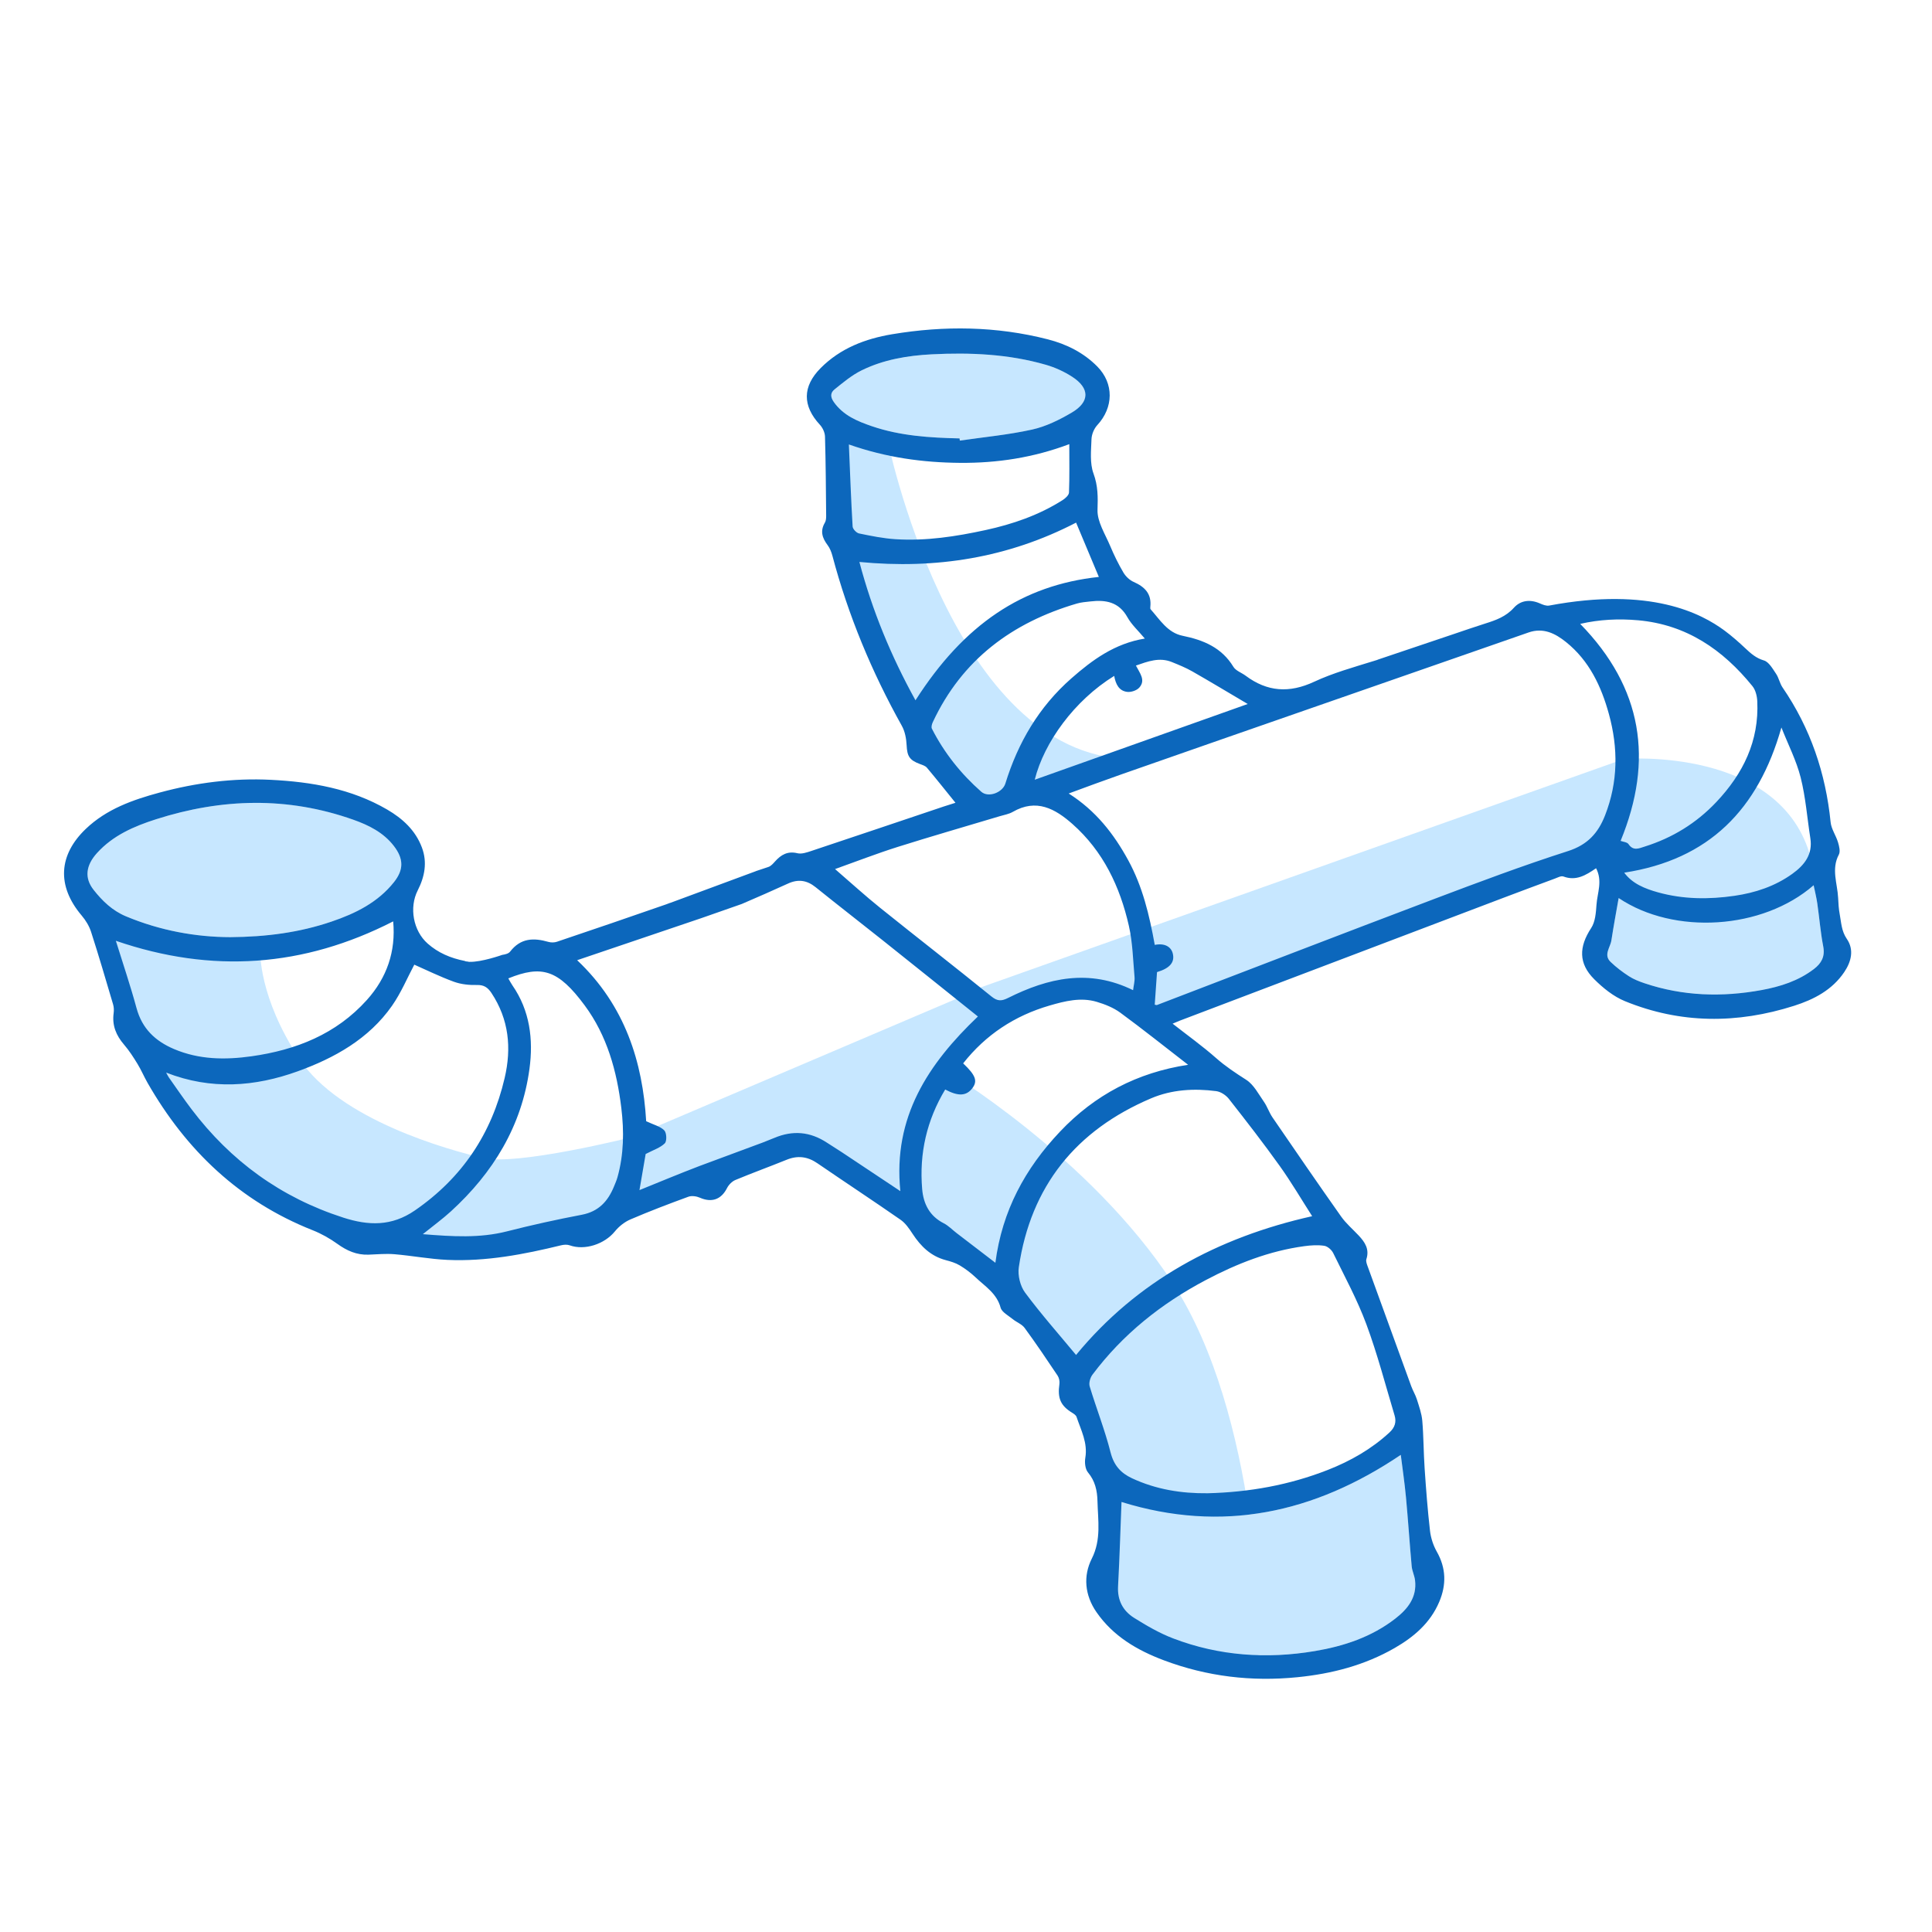
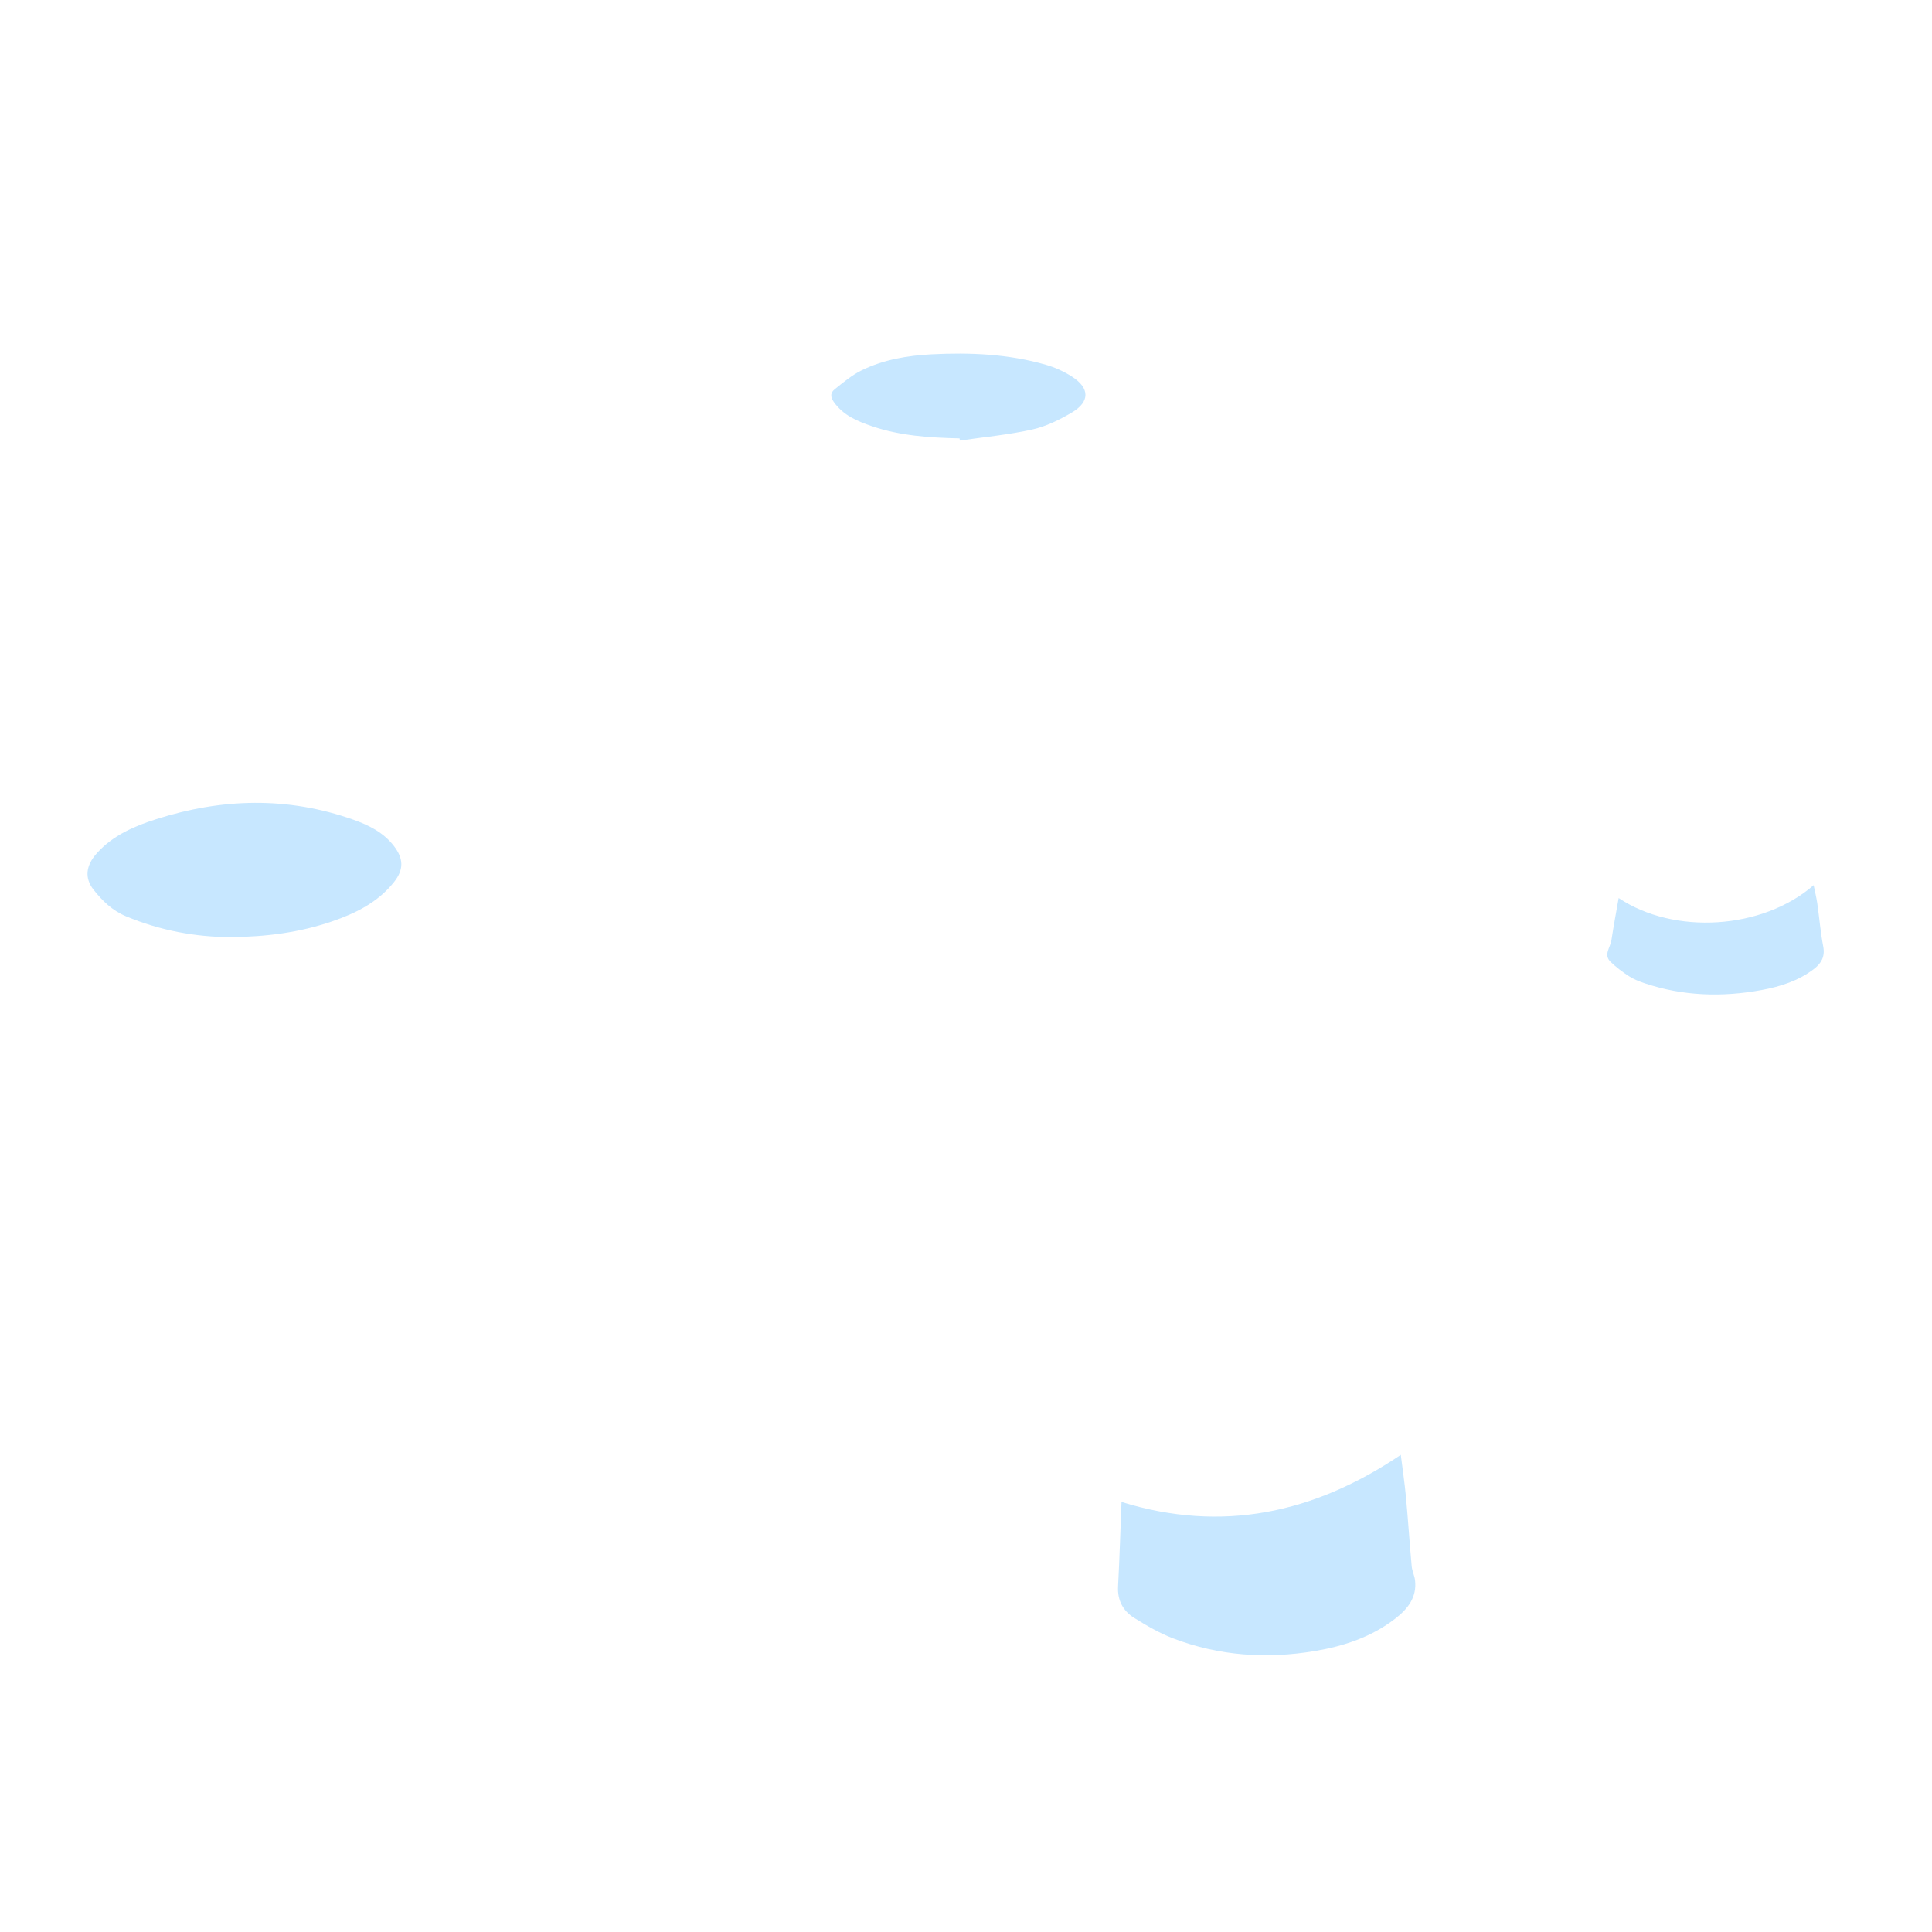
<svg xmlns="http://www.w3.org/2000/svg" id="_Слой_1" data-name="Слой 1" width="200" height="200" viewBox="0 0 200 200">
  <defs>
    <style>
      .cls-1 {
        fill: #c7e7ff;
      }

      .cls-1, .cls-2 {
        stroke-width: 0px;
      }

      .cls-2 {
        fill: #0c67bc;
      }
    </style>
  </defs>
-   <path class="cls-1" d="m91.833,45.366s6.434,31.786,24.163,33.152c-10.403,4.124-14.337,5.08-14.337,5.08l-9.022-11.749s-13.707-30.259-.804-26.482Z" />
-   <path class="cls-1" d="m97.626,110.639s15.184,9.026,23.778,22.193c8.826,13.521,9.325,37.019,8.765,39.257-.559,2.238-10.723-1.865-10.723-1.865,0,0-5.808-5.129-5.515-5.502.293-.373,1.037-14.369,1.037-14.369l-6.246-11.927-12.287-11.283-3.006-2.611,4.196-13.894Z" />
-   <path class="cls-1" d="m100.05,102.948l-34.688,14.778s-11.842,2.984-15.386,2.145c-3.543-.839-14.826-3.917-19.022-10.304-4.196-6.387-4.01-11.05-4.01-11.05l-16.225-3.138,4.01,13.023,6.9,10.817,9.418,7.318,8.579,1.82,12.215,1.119,31.051-11.283,11.656,7.74s-.796-7.472,1.887-12.688c2.682-5.216,5.515-8.479,5.515-8.479l-1.9-1.817Z" />
-   <path class="cls-1" d="m100.796,102.473l67.343-23.911s16.267-1.305,19.314,10.257-12.059,13.653-12.059,13.653l-9.893-13.689-44.865,15.981-7.864-1.817-9.551,1.817-2.424-2.292Z" />
  <path class="cls-1" d="m116.1,155.481c10.405,3.225,19.932,1.179,28.91-4.875.173,1.392.394,2.857.531,4.329.224,2.398.379,4.803.597,7.202.044.489.289.958.347,1.448.21,1.769-.756,2.971-2.044,3.97-2.454,1.904-5.321,2.853-8.326,3.359-4.991.84-9.918.506-14.669-1.309-1.413-.54-2.752-1.32-4.039-2.125-1.148-.718-1.741-1.81-1.665-3.251.156-2.934.244-5.872.358-8.748Z" />
  <path class="cls-1" d="m23.848,97.01c-3.575-.009-7.265-.676-10.805-2.155-1.405-.587-2.444-1.592-3.352-2.743-.965-1.222-.811-2.521.351-3.806,1.655-1.83,3.835-2.771,6.11-3.498,6.806-2.177,13.626-2.361,20.422.046,1.6.567,3.12,1.321,4.195,2.714,1.02,1.321,1.045,2.453.015,3.748-1.672,2.102-3.976,3.238-6.457,4.082-3.319,1.13-6.743,1.583-10.48,1.612Z" />
  <path class="cls-1" d="m99.335,45.382c-3.072-.069-6.136-.258-9.067-1.26-1.495-.511-2.963-1.108-3.953-2.511-.396-.56-.324-.977.073-1.297.891-.718,1.792-1.476,2.808-1.975,2.27-1.115,4.752-1.533,7.253-1.661,3.984-.203,7.956-.031,11.819,1.083.946.273,1.883.699,2.71,1.232,1.847,1.188,1.859,2.604-.034,3.718-1.274.75-2.668,1.438-4.097,1.755-2.458.545-4.986.778-7.484,1.143-.01-.076-.019-.151-.029-.227Z" />
  <path class="cls-1" d="m167.562,92.963c5.741,3.847,14.896,3.278,20.187-1.33.138.681.29,1.284.378,1.896.213,1.481.331,2.98.614,4.447.203,1.051-.198,1.746-.961,2.331-1.6,1.227-3.474,1.822-5.414,2.179-4.093.752-8.154.633-12.13-.706-.558-.188-1.123-.411-1.613-.729-.672-.434-1.32-.927-1.896-1.481-.757-.728-.027-1.49.085-2.228.219-1.443.49-2.878.751-4.379Z" />
-   <path class="cls-2" d="m191.181,97.194c-.56-.818-.572-1.69-.736-2.56-.104-.551-.135-1.119-.162-1.682-.071-1.491-.728-2.978.073-4.484.172-.324.035-.871-.087-1.277-.212-.706-.693-1.366-.764-2.075-.509-5.069-2.089-9.736-4.977-13.952-.292-.426-.382-.991-.673-1.418-.353-.52-.743-1.226-1.256-1.377-.817-.241-1.348-.717-1.918-1.253-.684-.643-1.392-1.269-2.145-1.828-2.421-1.795-7.687-4.571-18.163-2.601-.308.058-.672-.093-.974-.226-1.005-.439-1.986-.32-2.681.453-.83.922-1.872,1.29-2.977,1.637-1.099.345-2.187.728-3.279,1.095-.297.1-.602.202-.901.303l-6.916,2.331c-.029.011-.047.025-.078.035-.096.03-.192.059-.288.089l-.064.022-.001-.002c-2.084.649-4.207,1.234-6.173,2.15-2.575,1.2-4.855,1.046-7.093-.625-.42-.314-1.015-.508-1.265-.918-1.215-1.998-3.101-2.777-5.264-3.217-1.55-.315-2.341-1.658-3.305-2.738-.049-.055-.04-.177-.031-.265.14-1.339-.575-2.063-1.724-2.569-.419-.185-.826-.57-1.061-.968-.52-.88-.974-1.808-1.37-2.752-.517-1.232-1.355-2.513-1.313-3.747.045-1.327.053-2.476-.418-3.762-.391-1.068-.247-2.358-.206-3.545.017-.5.262-1.095.603-1.464,1.683-1.82,1.735-4.305-.004-6.065-1.418-1.436-3.186-2.316-5.114-2.81-5.327-1.366-10.725-1.431-16.118-.53-2.766.462-5.366,1.446-7.414,3.514-1.878,1.896-1.889,3.894-.067,5.86.287.31.515.804.527,1.22.079,2.73.095,5.461.12,8.192.002.242-.013.523-.131.72-.515.864-.274,1.59.282,2.328.235.312.391.709.493,1.091,1.641,6.178,4.072,12.029,7.188,17.608.327.585.465,1.33.498,2.01.054,1.126.281,1.543,1.375,1.949.256.095.561.186.724.38.998,1.187,1.962,2.402,2.957,3.632-.433.137-.82.253-1.203.382-4.575,1.538-9.147,3.084-13.726,4.608-.457.152-.995.338-1.429.233-1.012-.245-1.691.149-2.317.847-.197.22-.418.478-.68.569-.428.15-.869.292-1.305.435l0.0.006-8.873,3.286-0-.008c-.137.05-.272.107-.41.155-3.764,1.315-7.539,2.598-11.316,3.874-.265.09-.605.092-.875.015-1.525-.436-2.868-.416-3.969,1.005-.156.201-.479.291-.824.34v.002s-2.16.767-3.388.716c0,.004 0.0.008 0.0.012-.063-.01-.119-.028-.181-.038-.087-.011-.184-.015-.256-.038-.01-.003-.019-.017-.029-.023-1.494-.295-2.776-.846-3.859-1.804-1.495-1.321-1.93-3.728-1.028-5.501.724-1.423,1.008-2.9.439-4.43-.664-1.786-2-3.009-3.602-3.942-3.716-2.164-7.831-2.865-12.038-3.077-3.901-.197-7.752.299-11.517,1.319-2.784.754-5.496,1.705-7.649,3.768-2.78,2.664-3.051,5.862-.41,8.974.412.486.769,1.076.964,1.678.802,2.488,1.537,4.997,2.278,7.504.084.284.099.611.058.907-.175,1.274.257,2.312,1.081,3.268.524.608.964,1.295,1.384,1.982.388.634.678,1.326,1.047,1.972,4,6.985,9.524,12.26,17.096,15.257.901.357,1.773.849,2.56,1.415.977.704,1.99,1.153,3.204,1.112.897-.03,1.801-.122,2.691-.047,1.836.154,3.66.506,5.498.588,4.002.178,7.903-.568,11.771-1.514.279-.068.617-.088.88.006,1.552.553,3.598-.115,4.677-1.443.417-.513,1-.977,1.605-1.237,1.975-.848,3.986-1.614,6.006-2.352.343-.125.84-.051,1.191.103,1.223.536,2.209.185,2.806-.997.173-.342.515-.691.863-.837,1.755-.733,3.545-1.38,5.307-2.095,1.143-.464,2.162-.339,3.181.359,2.864,1.964,5.768,3.872,8.619,5.855.508.353.893.924,1.241,1.455.849,1.297,1.888,2.313,3.437,2.723.495.131,1.008.281,1.441.541.588.352,1.149.774,1.646,1.245.982.931,2.186,1.652,2.585,3.127.129.476.8.82,1.252,1.189.398.325.948.52,1.237.914,1.181,1.612,2.299,3.271,3.41,4.933.155.232.231.59.191.868-.212,1.479.119,2.252,1.332,2.989.171.104.382.248.44.419.461,1.375,1.173,2.685.908,4.239-.083.486-.011,1.168.281,1.516.741.884.953,1.895.978,2.954.048,2.002.411,3.98-.588,5.965-.907,1.803-.724,3.784.474,5.523,1.722,2.501,4.225,3.962,6.987,5.001,4.465,1.679,9.08,2.227,13.835,1.75,3.556-.357,6.939-1.231,10.051-3.019,1.992-1.145,3.692-2.592,4.618-4.774.754-1.776.722-3.492-.253-5.211-.367-.648-.616-1.419-.701-2.16-.247-2.146-.409-4.302-.556-6.457-.112-1.639-.102-3.287-.242-4.923-.064-.749-.332-1.488-.559-2.215-.146-.466-.412-.894-.581-1.354-1.506-4.121-3.005-8.244-4.498-12.37-.092-.254-.222-.569-.148-.795.333-1.027-.148-1.752-.793-2.441-.613-.654-1.312-1.247-1.824-1.972-2.399-3.399-4.754-6.829-7.105-10.262-.345-.504-.536-1.115-.885-1.615-.56-.801-1.051-1.773-1.828-2.271-1.088-.697-2.141-1.388-3.118-2.25-1.41-1.244-2.948-2.345-4.507-3.566.318-.134.513-.223.713-.299,11.169-4.241,22.338-8.482,33.509-12.72,1.778-.674,3.56-1.337,5.343-1.996.289-.107.65-.309.886-.221,1.296.486,2.308-.108,3.385-.854.696,1.324.128,2.559.044,3.776-.057.821-.123,1.765-.55,2.414-1.274,1.939-1.33,3.664.321,5.306.913.908,1.996,1.784,3.171,2.264,5.752,2.353,11.625,2.356,17.51.482,2.054-.654,3.944-1.634,5.198-3.494.727-1.078,1.033-2.309.266-3.431Zm-6.77-21.884c.706,1.786,1.552,3.431,1.993,5.177.517,2.045.672,4.181,1,6.274.265,1.691-.601,2.792-1.872,3.704-1.792,1.286-3.833,1.957-5.977,2.269-2.651.385-5.311.369-7.92-.358-1.36-.379-2.655-.899-3.497-2.038,8.78-1.349,13.872-6.545,16.273-15.029Zm-14.84-11.1c5.005.449,8.778,3.038,11.843,6.823.321.396.473,1.022.498,1.551.199,4.129-1.47,7.514-4.246,10.451-2.068,2.187-4.546,3.704-7.407,4.602-.571.179-1.18.492-1.675-.252-.14-.21-.557-.236-.82-.337,3.439-8.372,2.278-15.848-4.182-22.464,1.986-.456,3.972-.554,5.99-.373Zm-48.263,4.324c.72.292,1.448.586,2.12.97,1.884,1.074,3.74,2.195,5.736,3.373-7.347,2.613-14.63,5.202-22.049,7.84.968-3.87,4.109-8.21,8.226-10.747.156.856.493,1.555,1.353,1.654.4.046.974-.145,1.238-.437.701-.776.058-1.501-.342-2.289,1.241-.431,2.429-.887,3.718-.364Zm-34.994-26.922c-.396-.56-.324-.977.073-1.297.891-.718,1.792-1.476,2.808-1.975,2.27-1.116,4.752-1.533,7.253-1.661,3.984-.203,7.956-.031,11.819,1.083.946.273,1.883.699,2.71,1.232,1.847,1.188,1.859,2.604-.034,3.718-1.274.75-2.668,1.438-4.097,1.755-2.458.545-4.986.779-7.484,1.143-.01-.076-.019-.151-.029-.227-3.072-.069-6.137-.258-9.067-1.26-1.495-.511-2.963-1.108-3.953-2.511Zm1.949,12.893c-.164-2.78-.264-5.565-.388-8.495,3.909,1.367,7.675,1.873,11.505,1.904,3.832.031,7.581-.531,11.313-1.937,0,1.76.032,3.387-.031,5.01-.011.274-.381.605-.665.785-2.452,1.558-5.161,2.489-7.978,3.101-3.064.666-6.161,1.144-9.309.945-1.27-.08-2.534-.338-3.783-.597-.269-.056-.649-.456-.664-.716Zm6.508,17.991c-2.529-4.575-4.477-9.292-5.808-14.323,7.925.767,15.404-.427,22.434-4.072.771,1.839,1.56,3.723,2.356,5.622-7.909.849-13.951,4.901-18.983,12.773Zm1.698,2.938c-.086-.169-.001-.475.093-.677,3.022-6.459,8.203-10.308,14.922-12.28.446-.131.923-.163,1.389-.217,1.587-.187,2.953.047,3.837,1.636.43.773,1.127,1.398,1.801,2.207-3.131.516-5.434,2.215-7.61,4.127-3.354,2.947-5.52,6.649-6.826,10.883-.288.934-1.758,1.496-2.492.85-2.104-1.854-3.836-4.021-5.113-6.528Zm-3.583,12.252c3.528-1.113,7.085-2.135,10.628-3.198.448-.134.932-.213,1.328-.442,2.44-1.41,4.385-.329,6.174,1.252,3.187,2.815,4.924,6.489,5.845,10.546.391,1.722.429,3.526.586,5.297.038.424-.091.862-.151,1.363-4.557-2.243-8.793-1.268-12.937.801-.666.333-1.087.365-1.718-.146-3.82-3.096-7.706-6.11-11.539-9.19-1.553-1.248-3.026-2.595-4.658-4.003,2.235-.796,4.317-1.608,6.443-2.279Zm-83.196,4.428c-.965-1.222-.811-2.521.351-3.806,1.655-1.83,3.835-2.771,6.11-3.498,6.806-2.177,13.626-2.361,20.422.046,1.6.567,3.12,1.321,4.195,2.714,1.02,1.321,1.045,2.453.015,3.749-1.672,2.102-3.976,3.238-6.457,4.082-3.319,1.13-6.743,1.583-10.48,1.612-3.575-.009-7.265-.676-10.805-2.155-1.405-.587-2.444-1.592-3.352-2.743Zm4.443,12.247c-.623-2.304-1.395-4.568-2.14-6.971,9.95,3.415,19.443,2.733,28.709-2.009.287,3.109-.652,5.831-2.726,8.138-3.183,3.54-7.331,5.177-11.937,5.826-2.726.384-5.421.357-8.018-.745-1.948-.826-3.313-2.116-3.887-4.239Zm21.388,21.681c-6.449-2.08-11.64-5.858-15.706-11.232-.811-1.072-1.567-2.187-2.344-3.285-.087-.122-.147-.263-.273-.492,4.665,1.829,9.218,1.457,13.615-.13,3.799-1.371,7.361-3.347,9.765-6.782.948-1.355,1.595-2.919,2.31-4.26,1.206.53,2.617,1.226,4.086,1.764.744.272,1.595.362,2.393.341.734-.019,1.129.256,1.508.828,1.809,2.732,2.094,5.69,1.365,8.804-1.345,5.751-4.388,10.326-9.289,13.704-2.405,1.657-4.789,1.592-7.43.74Zm28.399-4.175c-.092.328-.232.643-.361.96-.624,1.528-1.594,2.594-3.335,2.925-2.596.494-5.181,1.064-7.742,1.717-2.829.722-5.651.537-8.713.292,1.084-.875,2.034-1.564,2.895-2.349,4.386-4.003,7.349-8.84,8.148-14.782.406-3.02.051-6.006-1.771-8.631-.157-.225-.28-.474-.421-.717,3.456-1.396,5.156-.917,7.905,2.796,2.315,3.127,3.332,6.789,3.794,10.627.292,2.421.261,4.805-.399,7.162Zm29.284,1.44c-2.146-1.428-4.09-2.724-6.036-4.015-.521-.345-1.054-.67-1.577-1.012-1.725-1.129-3.511-1.294-5.432-.485-.796.335-1.608.638-2.438.938l-0.0 0-5.329,1.978c-2.065.788-4.104,1.641-6.196,2.488.236-1.372.469-2.729.642-3.738.809-.425,1.516-.643,1.98-1.105.228-.227.194-1.087-.052-1.339-.407-.417-1.081-.574-1.874-.949-.361-6.086-2.164-11.966-7.147-16.669,4.303-1.457,8.527-2.888,12.879-4.362l4.161-1.457c1.602-.689,3.201-1.387,4.787-2.113,1.054-.483,1.959-.352,2.862.376,2.305,1.858,4.647,3.669,6.963,5.514,3.161,2.518,6.311,5.049,9.466,7.574.122.098.243.196.368.296-5.139,4.901-8.809,10.4-8.027,18.08Zm52.336,31.631c.224,2.398.379,4.803.597,7.202.044.489.289.958.347,1.448.21,1.769-.756,2.971-2.044,3.97-2.454,1.904-5.321,2.853-8.326,3.359-4.991.84-9.918.506-14.669-1.309-1.413-.54-2.752-1.32-4.04-2.125-1.148-.718-1.741-1.81-1.665-3.252.157-2.934.244-5.872.358-8.748,10.405,3.225,19.932,1.179,28.91-4.875.173,1.392.394,2.857.531,4.329Zm-8.45-25.973c.344.053.76.42.923.753,1.19,2.435,2.493,4.835,3.432,7.367,1.144,3.084,1.974,6.284,2.922,9.44.204.68.03,1.249-.531,1.765-1.869,1.724-4.033,2.953-6.377,3.874-3.994,1.569-8.155,2.311-12.435,2.417-2.726.031-5.357-.392-7.842-1.552-1.159-.541-1.876-1.332-2.216-2.673-.586-2.314-1.473-4.55-2.163-6.84-.105-.349.054-.9.287-1.211,3.138-4.185,7.129-7.362,11.736-9.795,3.218-1.699,6.571-3.017,10.202-3.508.68-.092,1.392-.14,2.062-.037Zm-11.185-16.01c.468.061,1.006.418,1.306.8,1.795,2.286,3.58,4.584,5.269,6.949,1.214,1.7,2.273,3.51,3.354,5.196-9.776,2.187-18.125,6.695-24.442,14.366-1.785-2.154-3.628-4.236-5.279-6.458-.502-.675-.771-1.785-.647-2.622,1.24-8.405,5.927-14.191,13.701-17.49,2.139-.908,4.444-1.04,6.74-.741Zm-2.914-2.728c-5.27.802-9.657,3.109-13.264,6.923-3.597,3.803-5.988,8.179-6.685,13.573-1.383-1.059-2.706-2.071-4.027-3.085-.44-.338-.836-.759-1.322-1.006-1.466-.748-2.102-2.006-2.232-3.544-.311-3.684.472-7.123,2.385-10.303,1.362.727,2.191.679,2.809-.133.564-.741.35-1.343-.95-2.572,2.334-2.966,5.338-4.938,8.943-5.986,1.589-.462,3.232-.88,4.888-.384.849.254,1.725.601,2.432,1.119,2.339,1.716,4.607,3.529,7.025,5.399Zm39.324-22.121c-4.653,1.492-9.236,3.211-13.808,4.941-9.597,3.631-19.169,7.329-28.751,10.998-.025.01-.061-.01-.219-.04.078-1.11.157-2.239.237-3.374,1.326-.395,1.854-1.013,1.633-1.919-.179-.733-.881-1.099-1.867-.896-.557-3.091-1.263-6.051-2.749-8.769-1.493-2.73-3.352-5.125-6.16-6.904,1.007-.371,1.883-.697,2.761-1.016.908-.33,1.816-.658,2.727-.977,3.439-1.205,6.879-2.408,10.32-3.607,10.598-3.69,21.199-7.375,31.796-11.07,1.534-.535,2.775.103,3.893,1.003,2.389,1.923,3.636,4.567,4.427,7.446.969,3.527.951,7.028-.398,10.481-.717,1.837-1.817,3.054-3.841,3.703Zm25.464,12.204c-1.6,1.227-3.474,1.822-5.414,2.179-4.093.752-8.154.633-12.13-.706-.558-.188-1.123-.411-1.613-.728-.672-.434-1.32-.927-1.896-1.481-.757-.728-.027-1.49.085-2.228.219-1.443.49-2.878.751-4.379,5.741,3.847,14.896,3.278,20.187-1.33.138.681.29,1.284.378,1.896.213,1.481.331,2.98.614,4.447.203,1.051-.198,1.746-.961,2.331Z" />
</svg>